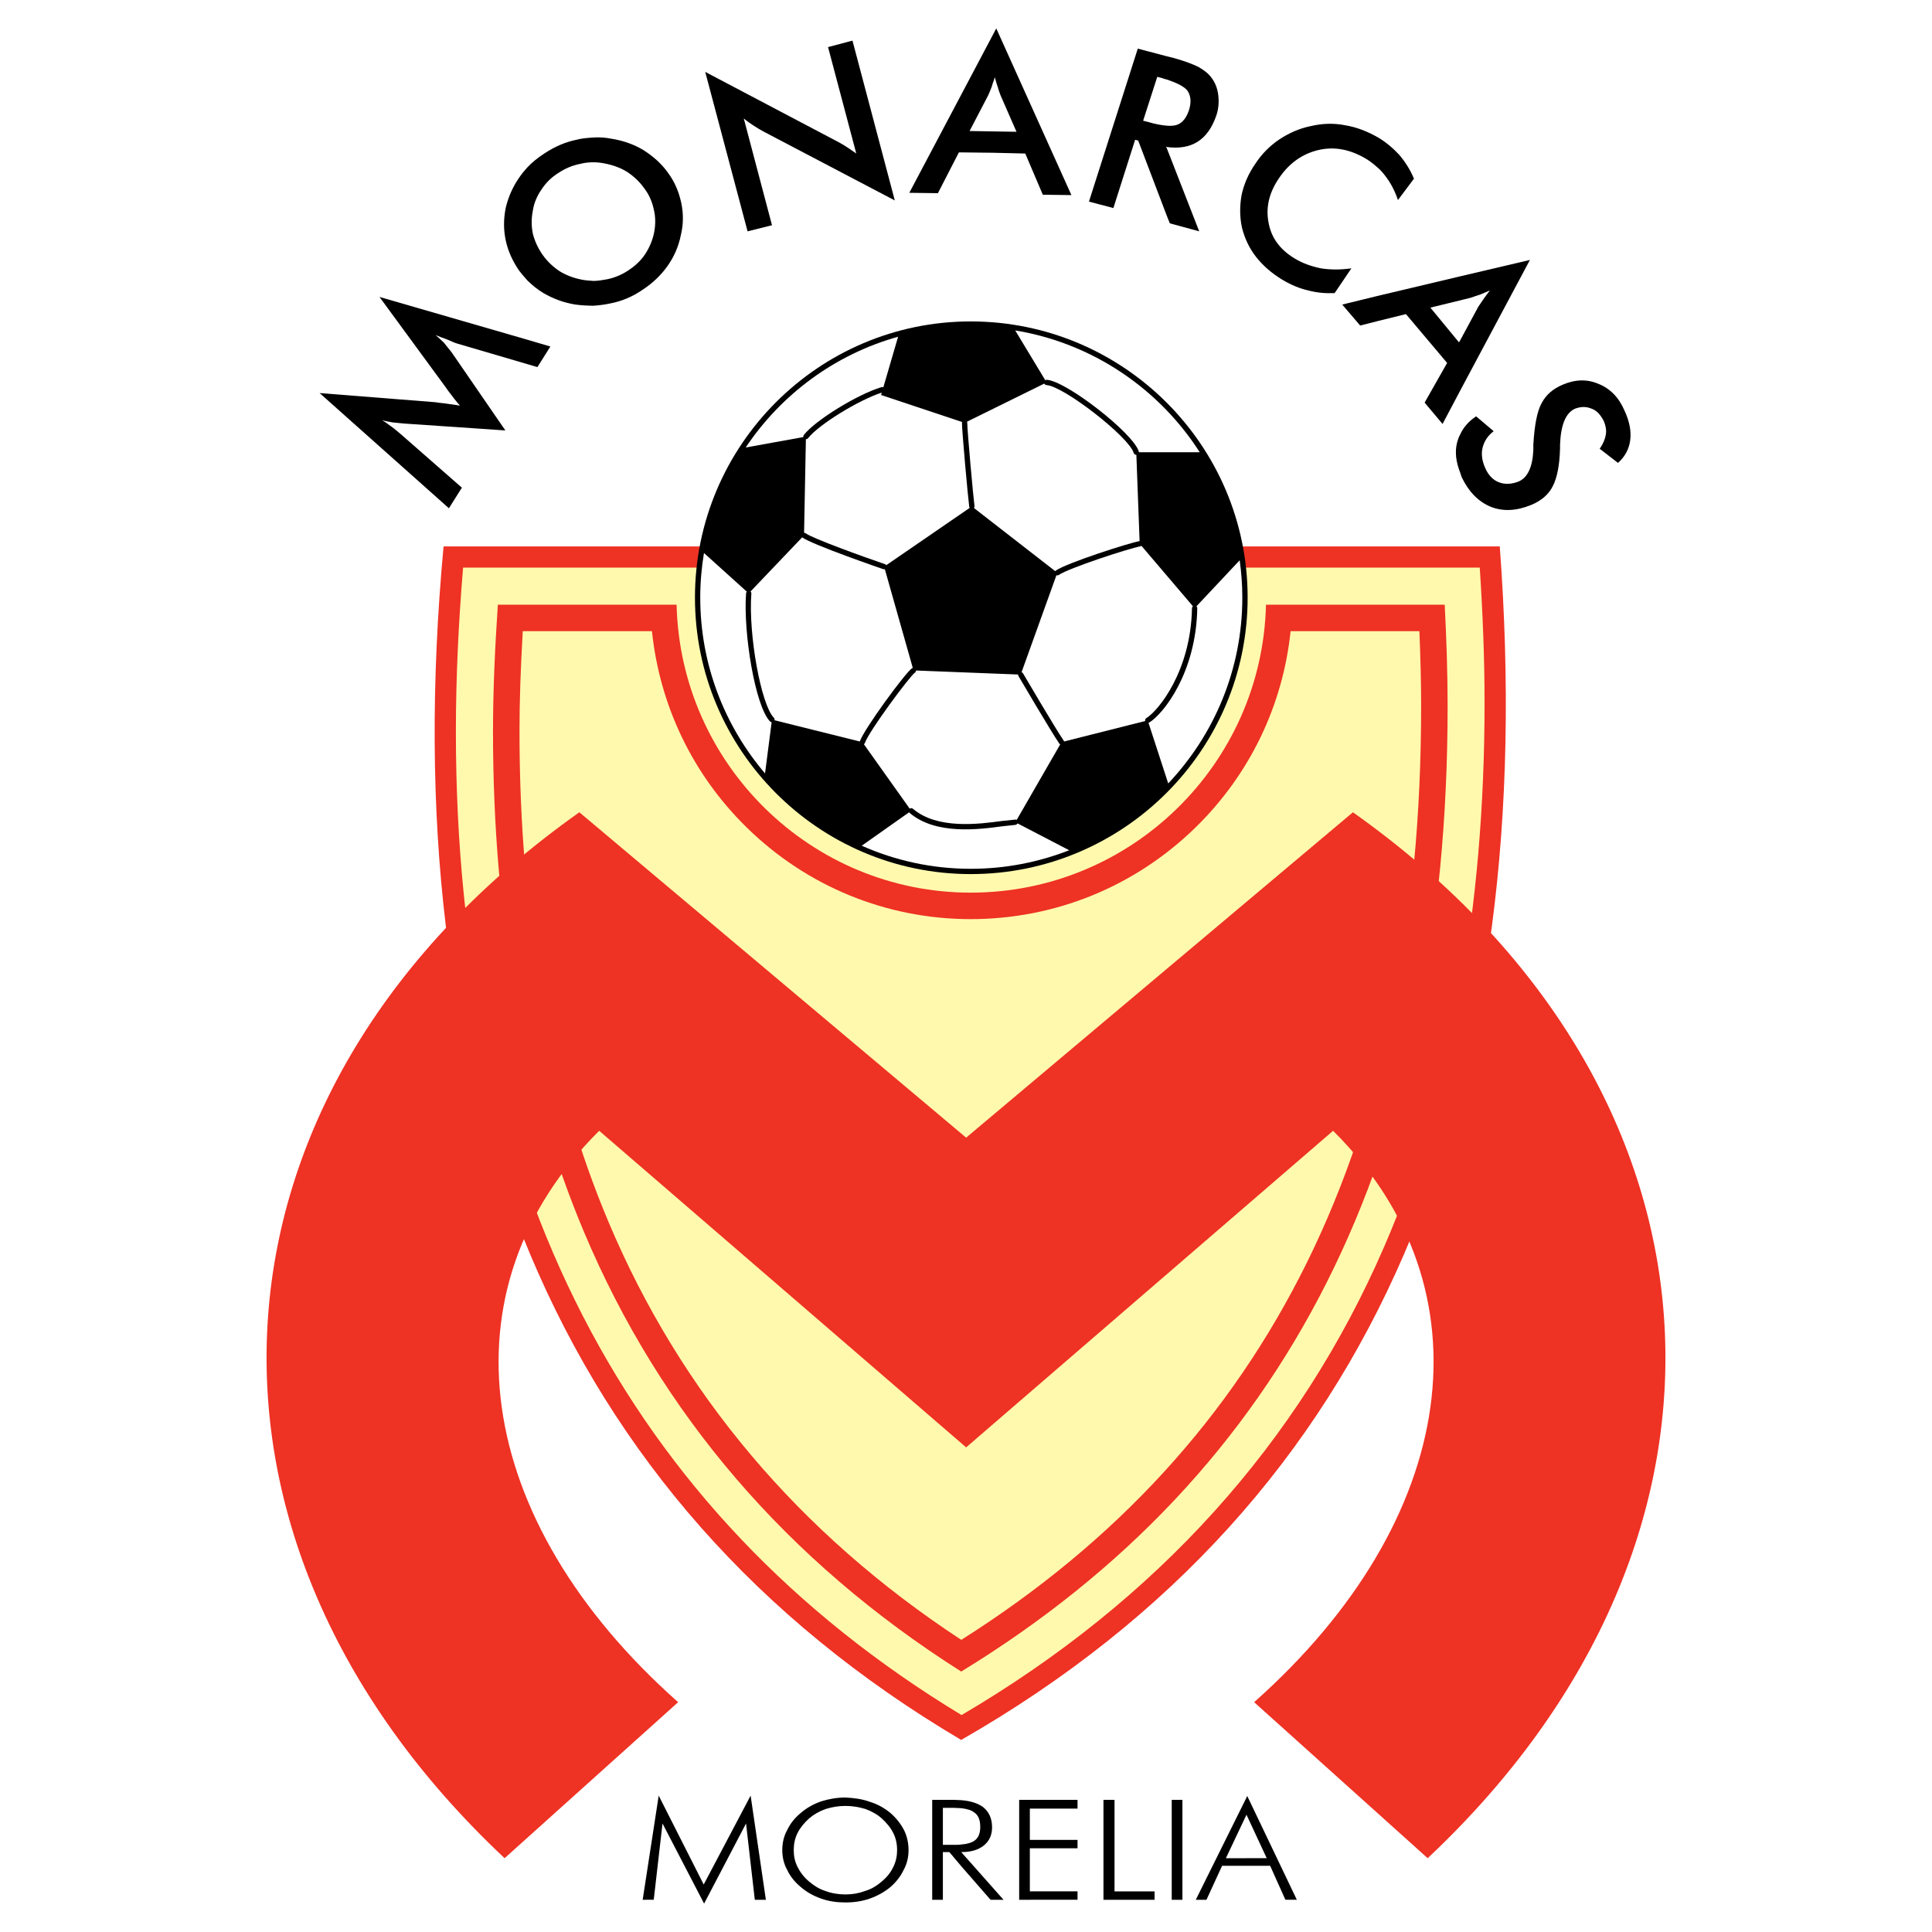
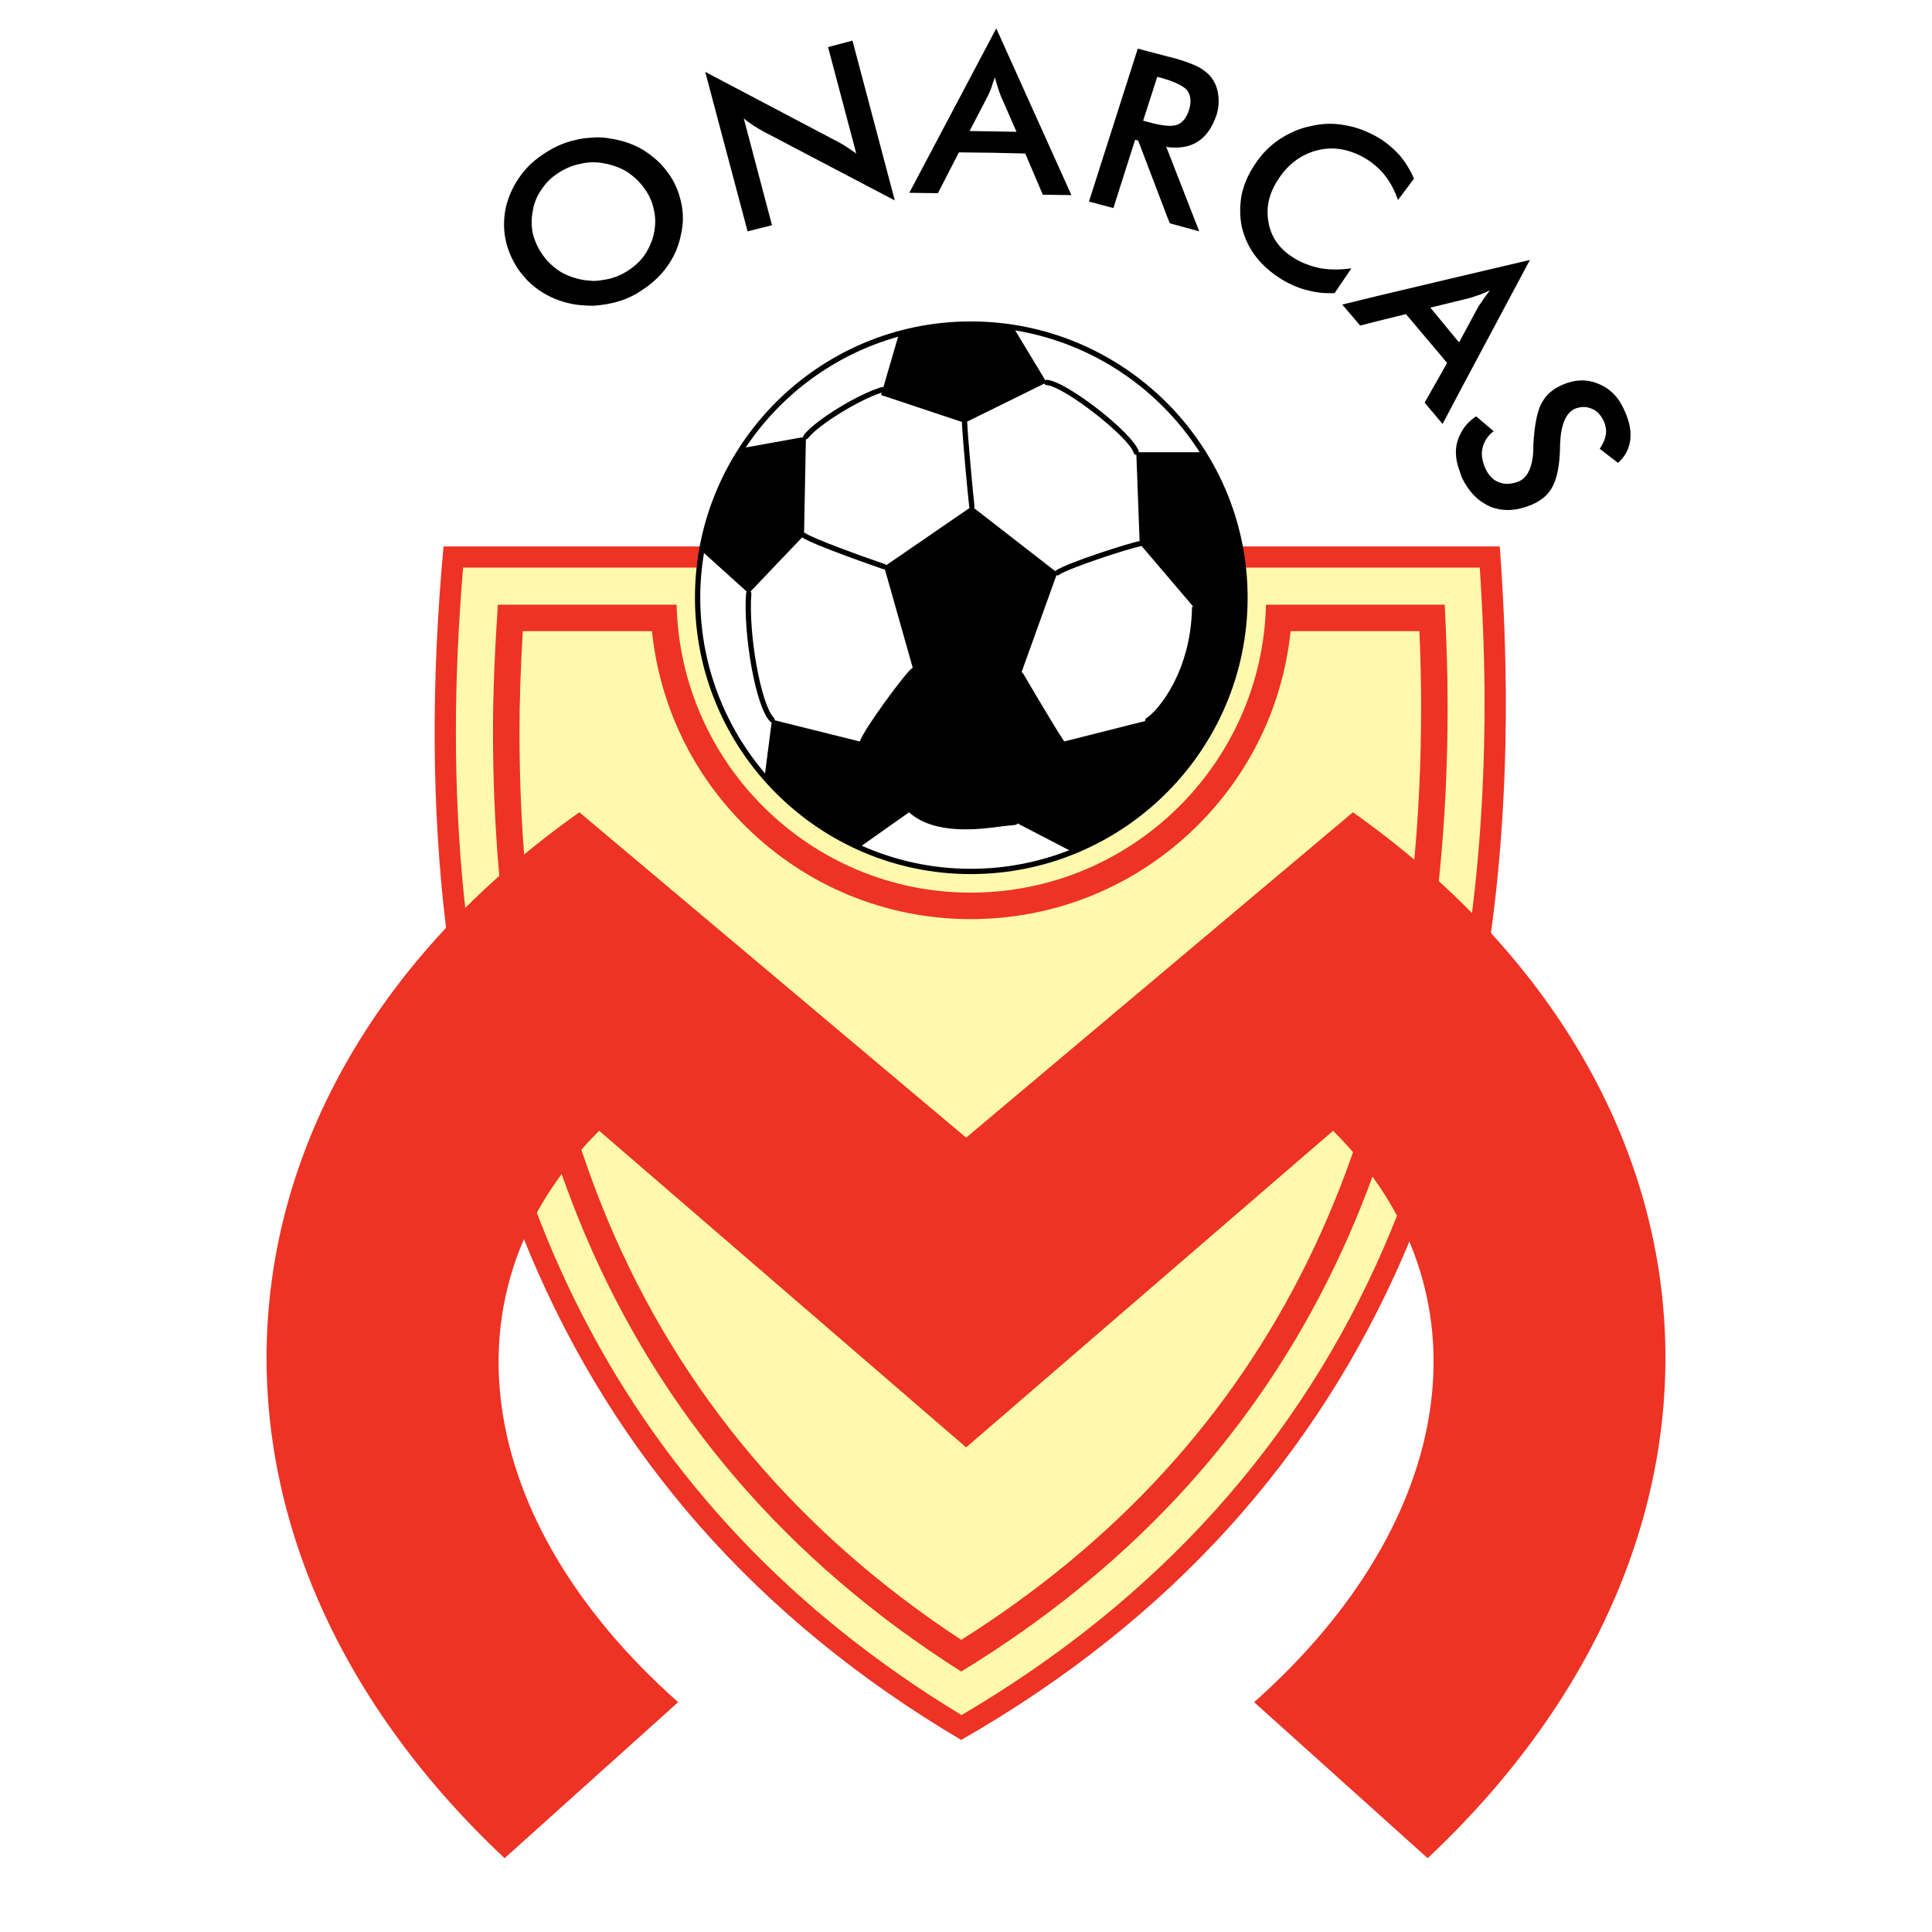
<svg xmlns="http://www.w3.org/2000/svg" version="1.0" id="Layer_1" x="0px" y="0px" width="192.756px" height="192.756px" viewBox="0 0 192.756 192.756" enable-background="new 0 0 192.756 192.756" xml:space="preserve">
  <g>
    <polygon fill-rule="evenodd" clip-rule="evenodd" fill="#FFFFFF" points="0,0 192.756,0 192.756,192.756 0,192.756 0,0  " />
-     <path fill-rule="evenodd" clip-rule="evenodd" d="M124.326,186.152v-0.76h2.055l-2.018-4.338l-0.037,0.074v-1.711l0.113-0.229   l4.947,10.352h-1.141l-1.522-3.389H124.326L124.326,186.152z M124.326,179.418v1.711l-2.018,4.264h2.018v0.76h-2.398l-1.56,3.389   h-1.065L124.326,179.418L124.326,179.418z M95.936,186.229v-1.406l4.187,4.719h-1.294L95.936,186.229L95.936,186.229z    M95.936,184.783v-0.762c0.571-0.037,1.027-0.189,1.294-0.381c0.38-0.266,0.57-0.723,0.57-1.369c0-0.686-0.19-1.18-0.608-1.445   c-0.267-0.229-0.685-0.344-1.256-0.42v-0.799c0.913,0.076,1.599,0.305,2.093,0.646c0.609,0.457,0.951,1.143,0.951,2.055   c0,0.762-0.266,1.371-0.837,1.828C97.61,184.555,96.887,184.783,95.936,184.783L95.936,184.783z M101.683,189.541v-9.971h5.822   v0.875h-4.757v3.119h4.757v0.838h-4.757v4.301h4.757v0.838H101.683L101.683,189.541z M110.093,189.541v-9.971h1.104v9.133h3.995   v0.838H110.093L110.093,189.541z M116.904,189.541v-9.971h1.066v9.971H116.904L116.904,189.541z M95.936,179.607v0.799   c-0.228,0-0.495-0.037-0.799-0.037h-1.065v3.691h1.065c0.305,0,0.571,0,0.799-0.039v0.762c0,0,0,0-0.038,0l0.038,0.039v1.406   l-1.218-1.445h-0.647v4.758h-1.065v-9.971h2.169C95.441,179.57,95.708,179.607,95.936,179.607L95.936,179.607z M84.366,189.807   v-0.799c0.685,0,1.332-0.115,1.941-0.344c0.647-0.189,1.18-0.531,1.674-0.951c0.495-0.418,0.875-0.875,1.142-1.445   c0.267-0.533,0.381-1.104,0.381-1.674c0-0.609-0.114-1.18-0.381-1.713c-0.266-0.533-0.647-0.99-1.142-1.447   c-0.457-0.418-1.027-0.723-1.636-0.951c-0.647-0.189-1.294-0.305-1.979-0.305v-0.838c0.837,0.039,1.674,0.154,2.398,0.42   c0.761,0.229,1.446,0.609,2.055,1.104c0.571,0.494,1.028,1.066,1.37,1.713c0.304,0.609,0.457,1.293,0.457,2.018   c0,0.684-0.152,1.369-0.495,1.979c-0.304,0.646-0.761,1.217-1.332,1.713c-0.609,0.494-1.294,0.875-2.055,1.141   C86.003,189.693,85.204,189.807,84.366,189.807L84.366,189.807z M70.248,189.922l-4.149-7.992l-0.875,7.611H64.12l1.599-10.391   l4.49,8.867l4.681-8.867l1.522,10.391h-1.104l-0.875-7.611L70.248,189.922L70.248,189.922z M84.366,179.34v0.838h-0.038   c-0.685,0-1.332,0.115-1.941,0.305c-0.647,0.229-1.18,0.533-1.674,0.951c-0.495,0.457-0.875,0.914-1.142,1.447   c-0.267,0.533-0.38,1.104-0.38,1.713c0,0.607,0.114,1.141,0.38,1.674c0.266,0.533,0.646,1.027,1.142,1.445   c0.495,0.42,1.027,0.762,1.637,0.951c0.608,0.229,1.293,0.344,1.979,0.344h0.038v0.799h-0.038c-0.837,0-1.636-0.113-2.397-0.381   c-0.761-0.266-1.446-0.646-2.017-1.141c-0.609-0.496-1.066-1.066-1.371-1.713c-0.343-0.609-0.495-1.295-0.495-1.979   c0-0.725,0.152-1.408,0.495-2.018c0.305-0.646,0.761-1.219,1.371-1.713c0.57-0.494,1.255-0.875,2.017-1.141   c0.723-0.229,1.561-0.383,2.397-0.383H84.366L84.366,179.34z" />
    <path fill-rule="evenodd" clip-rule="evenodd" d="M76.222,13.148l13.053,6.85L85.051,4.052l-2.436,0.646l2.816,10.619   c-0.419-0.305-0.837-0.571-1.18-0.799c-0.381-0.229-0.723-0.419-1.104-0.609L70.361,7.173l4.225,15.908l2.436-0.609l-2.816-10.656   c0.305,0.267,0.647,0.495,0.99,0.723C75.537,12.768,75.879,12.958,76.222,13.148L76.222,13.148z" />
-     <path fill-rule="evenodd" clip-rule="evenodd" d="M37.861,29.626l6.584,8.982c0.038,0.076,0.152,0.19,0.267,0.38   c0.457,0.609,0.837,1.104,1.18,1.484c-0.609-0.114-1.104-0.152-1.522-0.228c-0.419-0.038-0.723-0.076-0.913-0.114l-11.569-0.913   L44.788,50.71l1.293-2.055l-6.127-5.366c-0.342-0.305-0.647-0.533-0.951-0.762c-0.305-0.228-0.571-0.418-0.875-0.609   c0.342,0.114,0.685,0.152,1.065,0.229c0.381,0.038,0.761,0.076,1.18,0.114l10.047,0.685l-5.366-7.802   c-0.266-0.342-0.533-0.647-0.761-0.951c-0.266-0.267-0.571-0.533-0.837-0.761c0.304,0.114,0.647,0.266,1.104,0.418   c0.533,0.229,0.875,0.38,1.028,0.419l7.002,2.055l1.027,0.304l1.294-2.055l-2.321-0.685L37.861,29.626L37.861,29.626z" />
    <path fill-rule="evenodd" clip-rule="evenodd" d="M66.632,17.22c-0.647-0.913-1.484-1.636-2.436-2.245   c-0.951-0.571-2.017-0.952-3.234-1.142c-0.571-0.114-1.18-0.152-1.75-0.114s-1.142,0.076-1.712,0.228   c-1.104,0.229-2.169,0.685-3.197,1.371c-0.647,0.418-1.218,0.875-1.713,1.408c-0.267,0.305-0.533,0.609-0.761,0.952   c-0.647,0.913-1.104,1.941-1.37,3.044c-0.229,1.142-0.229,2.207,0,3.272c0.228,1.066,0.685,2.056,1.332,3.006   c0.267,0.343,0.533,0.647,0.799,0.952c0.495,0.495,1.065,0.951,1.637,1.294c0.989,0.571,2.017,0.952,3.196,1.142   c0.609,0.076,1.18,0.114,1.789,0.114c0.571-0.038,1.142-0.114,1.674-0.228c1.18-0.229,2.246-0.685,3.235-1.371   c0.989-0.646,1.827-1.446,2.474-2.359c0.647-0.913,1.104-1.94,1.332-3.083c0.267-1.104,0.267-2.169,0.038-3.235   C67.736,19.161,67.317,18.133,66.632,17.22L66.632,17.22z M65.262,23.195c-0.152,0.761-0.457,1.484-0.875,2.131   c-0.418,0.646-0.99,1.18-1.674,1.636c-0.686,0.457-1.408,0.761-2.208,0.914c-0.419,0.076-0.875,0.152-1.294,0.152   c-0.381-0.038-0.723-0.038-1.104-0.114c-0.799-0.152-1.561-0.418-2.246-0.837c-0.647-0.419-1.256-0.989-1.712-1.637   c-0.457-0.647-0.799-1.37-0.99-2.131c-0.152-0.761-0.152-1.522,0-2.283c0.114-0.761,0.419-1.485,0.875-2.132   c0.419-0.646,0.989-1.217,1.674-1.636c0.685-0.457,1.408-0.762,2.208-0.914c0.418-0.114,0.875-0.152,1.294-0.152   c0.38,0,0.723,0.038,1.104,0.114c0.799,0.152,1.561,0.418,2.245,0.837c0.685,0.457,1.256,0.989,1.713,1.637   c0.495,0.646,0.799,1.37,0.951,2.093C65.414,21.634,65.414,22.396,65.262,23.195L65.262,23.195z" />
    <path fill-rule="evenodd" clip-rule="evenodd" d="M152.64,25.935l-6.964,1.636l-8.182,1.941l-3.578,0.875l1.789,2.093l1.789-0.457   l2.777-0.685l4.11,4.872l-2.246,3.958l1.789,2.131l1.751-3.312L152.64,25.935L152.64,25.935z M145.562,34.155l-2.854-3.463   l2.969-0.723l1.065-0.266c0.305-0.114,0.571-0.19,0.913-0.305c0.305-0.114,0.608-0.266,0.99-0.418   c-0.267,0.342-0.457,0.609-0.647,0.875s-0.343,0.533-0.494,0.723l-1.827,3.387L145.562,34.155L145.562,34.155z" />
    <path fill-rule="evenodd" clip-rule="evenodd" d="M99.057,3.481l-8.335,15.755l2.854,0.038l2.093-4.072l3.388,0.038l3.234,0.077   l1.75,4.109l2.854,0.039L99.398,2.834L99.057,3.481L99.057,3.481z M99.817,9.494l1.599,3.654l-2.359-0.039l-2.322-0.038L98.6,9.494   c0.114-0.266,0.229-0.533,0.343-0.837c0.037-0.114,0.075-0.267,0.114-0.38c0.075-0.191,0.151-0.381,0.189-0.571   c0.114,0.342,0.19,0.685,0.305,0.99C99.627,9,99.741,9.266,99.817,9.494L99.817,9.494z" />
    <path fill-rule="evenodd" clip-rule="evenodd" d="M162.078,40.967c-0.571-1.332-1.446-2.207-2.588-2.664   c-1.142-0.495-2.322-0.457-3.577,0.076c-0.99,0.418-1.675,1.027-2.094,1.827c-0.456,0.799-0.723,2.207-0.837,4.148   c0,0.114,0,0.305,0,0.533c-0.076,1.713-0.571,2.778-1.484,3.159c-0.685,0.266-1.332,0.304-1.941,0.076   c-0.607-0.228-1.065-0.723-1.369-1.408c-0.342-0.761-0.419-1.446-0.268-2.055c0.153-0.609,0.495-1.18,1.104-1.637l-1.75-1.484   c-0.762,0.495-1.295,1.142-1.599,1.827c-0.152,0.266-0.229,0.533-0.305,0.799c-0.229,0.914-0.114,1.903,0.305,2.969   c0.037,0.152,0.114,0.305,0.151,0.457c0.686,1.447,1.637,2.436,2.893,2.969c1.257,0.495,2.588,0.418,4.072-0.19   c0.989-0.418,1.713-1.028,2.131-1.865c0.419-0.799,0.686-2.093,0.724-3.805c0-0.076,0-0.19,0-0.343   c0.076-1.979,0.571-3.158,1.484-3.577c0.608-0.229,1.142-0.229,1.674,0c0.533,0.19,0.913,0.647,1.218,1.256   c0.19,0.457,0.267,0.914,0.19,1.332c-0.076,0.457-0.267,0.914-0.608,1.408l1.826,1.408c0.686-0.609,1.104-1.37,1.219-2.284   C162.763,43.022,162.572,42.033,162.078,40.967L162.078,40.967z" />
    <path fill-rule="evenodd" clip-rule="evenodd" d="M131.785,26.772c-0.914-0.19-1.827-0.495-2.626-0.99   c-1.446-0.875-2.321-2.055-2.588-3.54c-0.305-1.522,0.038-3.006,1.027-4.452c0.989-1.484,2.321-2.436,3.92-2.816   c1.598-0.38,3.159-0.076,4.719,0.837c0.457,0.266,0.876,0.609,1.257,0.951c0.266,0.229,0.494,0.495,0.722,0.799   c0.533,0.686,0.952,1.485,1.257,2.398l1.598-2.131c-0.381-0.914-0.875-1.674-1.446-2.36c-0.608-0.646-1.293-1.256-2.13-1.75   c-1.066-0.609-2.132-1.028-3.274-1.218c-1.141-0.229-2.283-0.19-3.425,0.076c-1.141,0.228-2.169,0.685-3.158,1.332   c-0.952,0.646-1.751,1.446-2.397,2.435c-0.686,0.99-1.143,2.055-1.37,3.121c-0.19,1.104-0.19,2.169,0.038,3.235   c0.266,1.065,0.723,2.055,1.408,2.93c0.686,0.875,1.56,1.636,2.626,2.283c0.837,0.495,1.713,0.875,2.587,1.066   c0.838,0.228,1.713,0.304,2.626,0.266l1.675-2.473C133.764,26.924,132.736,26.924,131.785,26.772L131.785,26.772z" />
    <path fill-rule="evenodd" clip-rule="evenodd" d="M120.862,7.744c-0.304-0.418-0.761-0.761-1.294-1.065   c-0.532-0.267-1.331-0.571-2.397-0.875l-0.761-0.191l-2.893-0.761l-4.871,15.26l2.436,0.647l2.169-6.812l0.305,0.076l2.854,7.497   l0.304,0.762l2.931,0.799l-3.234-8.296l-0.076-0.152c0.038,0,0.076,0,0.076,0.038c1.218,0.152,2.245,0,3.082-0.533   c0.838-0.533,1.446-1.408,1.865-2.625c0.229-0.685,0.266-1.37,0.19-2.018C121.472,8.847,121.243,8.238,120.862,7.744L120.862,7.744   z M118.617,11.017c-0.267,0.761-0.646,1.256-1.218,1.446c-0.229,0.076-0.571,0.114-0.989,0.076   c-0.494-0.038-1.142-0.152-1.903-0.38l-0.456-0.114l1.408-4.377l0.457,0.114c0.189,0.076,0.342,0.114,0.494,0.152   c1.027,0.343,1.713,0.685,2.055,1.103C118.808,9.533,118.884,10.179,118.617,11.017L118.617,11.017z" />
    <path fill-rule="evenodd" clip-rule="evenodd" fill="#EE3224" d="M95.897,173.594c-40.797-24.127-56.628-65.305-51.643-119.079   h105.379C153.629,108.289,138.026,149.467,95.897,173.594L95.897,173.594z" />
    <path fill-rule="evenodd" clip-rule="evenodd" fill="#FFF9AE" d="M147.636,56.629c0.301,4.6,0.479,9.112,0.479,13.491   c0,20.667-3.346,38.85-9.993,54.211c-8.483,19.609-22.684,35.334-42.19,46.781c-33.507-20.293-50.448-53.225-50.448-98.1   c0-5.292,0.249-10.761,0.72-16.384C49.884,56.629,143.862,56.629,147.636,56.629L147.636,56.629z" />
    <path fill-rule="evenodd" clip-rule="evenodd" fill="#EE3224" d="M144.14,60.33c-2.372,0-9.048,0-17.832,0   c-0.381,15.905-13.444,28.729-29.459,28.729c-15.953,0-28.966-12.824-29.345-28.729c-8.803,0-15.485,0-17.833,0   c-0.289,4.3-0.484,8.538-0.484,12.642c0,18.854,3.038,35.595,9.079,49.945c7.633,18.129,20.291,32.863,37.636,43.854   c32.53-19.893,48.527-51.502,48.527-96.324C144.43,67.154,144.312,63.764,144.14,60.33L144.14,60.33z" />
    <path fill-rule="evenodd" clip-rule="evenodd" fill="#FFF9AE" d="M141.614,62.972c0.116,2.793,0.173,5.219,0.173,7.473   c0,43.193-15.035,73.672-45.88,93.164c-16.156-10.598-28.005-24.619-35.205-41.719c-5.887-13.982-8.872-30.441-8.872-48.919   c0-2.991,0.109-6.237,0.328-9.999c3.094,0,9.828,0,12.889,0c0.77,7.415,4.053,14.29,9.438,19.572   c6.019,5.905,13.961,9.157,22.363,9.157c8.431,0,16.4-3.25,22.439-9.153c5.406-5.283,8.703-12.16,9.476-19.576   C131.815,62.972,138.49,62.972,141.614,62.972L141.614,62.972z" />
    <path fill-rule="evenodd" clip-rule="evenodd" fill="#EE3224" d="M134.982,81.041l-38.59,32.463L57.803,81.041   c-38.514,27.248-41.825,72.078-7.459,104.352l17.315-15.566c-20.512-18.189-23.785-41.215-7.877-57.008l36.61,31.586l36.611-31.586   c15.907,15.793,12.597,38.818-7.878,57.008l17.315,15.566C176.768,153.119,173.457,108.289,134.982,81.041L134.982,81.041z" />
    <path fill-rule="evenodd" clip-rule="evenodd" d="M69.336,59.619c0,15.213,12.342,27.589,27.513,27.589   c15.233,0,27.627-12.376,27.627-27.589c0-15.191-12.394-27.551-27.627-27.551C81.678,32.068,69.336,44.428,69.336,59.619   L69.336,59.619z" />
    <path fill-rule="evenodd" clip-rule="evenodd" fill="#FFFFFF" d="M96.504,42.189c0,0.79,0.604,7.444,0.721,8.299   c0.01,0.073-0.012,0.143-0.054,0.197l8.111,6.3c0.016-0.021,0.031-0.041,0.054-0.056c1.096-0.771,7.311-2.756,8.326-2.937   c0.012-0.002,0.023,0.001,0.036,0.001l-0.323-8.615c-0.118,0.004-0.229-0.067-0.264-0.184c-0.474-1.604-6.982-6.67-8.706-6.775   c-0.098-0.006-0.176-0.067-0.216-0.148l-7.715,3.802C96.492,42.109,96.504,42.147,96.504,42.189L96.504,42.189z" />
    <path fill-rule="evenodd" clip-rule="evenodd" fill="#FFFFFF" d="M113.618,45.045c0.008,0.025,0.008,0.05,0.008,0.075h6.072   c-4.059-6.336-10.686-10.879-18.412-12.154l3.002,4.968c0.044-0.027,0.094-0.045,0.149-0.042   C106.389,38.011,113.081,43.226,113.618,45.045L113.618,45.045z" />
    <path fill-rule="evenodd" clip-rule="evenodd" fill="#FFFFFF" d="M91.009,66.659c0.019-0.011,0.04-0.014,0.06-0.02l-2.789-9.852   c-0.05,0.014-0.103,0.019-0.156,0c-0.07-0.024-7.058-2.427-8.062-3.158c-0.009-0.007-0.015-0.018-0.023-0.026l-5.159,5.409   c0.055,0.053,0.09,0.126,0.083,0.208c-0.311,4.05,0.968,11.113,2.245,12.39c0.068,0.068,0.087,0.163,0.065,0.25l8.514,2.12   c0.002-0.008,0.001-0.016,0.003-0.023C86.221,72.705,90.415,66.999,91.009,66.659L91.009,66.659z" />
    <path fill-rule="evenodd" clip-rule="evenodd" fill="#FFFFFF" d="M74.437,59.181c0.004-0.061,0.033-0.112,0.07-0.154l-4.271-3.854   c-0.24,1.448-0.372,2.932-0.372,4.447c0,6.69,2.438,12.816,6.464,17.544l0.659-5.108c-0.056-0.008-0.111-0.028-0.154-0.072   C75.348,70.498,74.136,63.084,74.437,59.181L74.437,59.181z" />
    <path fill-rule="evenodd" clip-rule="evenodd" fill="#FFFFFF" d="M114.369,71.648c1.176-0.719,4.44-4.654,4.555-10.968   c0.001-0.079,0.039-0.147,0.094-0.194l-5.141-6.034c-0.035,0.029-0.074,0.054-0.123,0.062c-1.132,0.202-7.151,2.171-8.114,2.848   c-0.073,0.052-0.161,0.056-0.24,0.028l-3.478,9.672c0.057,0.02,0.107,0.056,0.141,0.111c0.032,0.056,3.239,5.524,4.062,6.72   c0.019,0.027,0.029,0.056,0.037,0.085l8.093-2.042C114.228,71.828,114.268,71.71,114.369,71.648L114.369,71.648z" />
-     <path fill-rule="evenodd" clip-rule="evenodd" fill="#FFFFFF" d="M123.947,59.619c0-1.264-0.094-2.504-0.263-3.723l-4.317,4.597   c0.053,0.049,0.086,0.118,0.085,0.195c-0.115,6.41-3.35,10.52-4.808,11.411c-0.018,0.011-0.038,0.014-0.058,0.02l1.968,6.045   C121.133,73.317,123.947,66.792,123.947,59.619L123.947,59.619z" />
    <path fill-rule="evenodd" clip-rule="evenodd" fill="#FFFFFF" d="M80.2,43.397c1.133-1.458,5.331-4.044,7.744-4.772   c0.065-0.02,0.13-0.011,0.187,0.016l1.473-5.046c-6.29,1.759-11.66,5.741-15.204,11.051l5.751-1.039   C80.138,43.535,80.152,43.458,80.2,43.397L80.2,43.397z" />
    <path fill-rule="evenodd" clip-rule="evenodd" fill="#FFFFFF" d="M80.617,43.722c-0.053,0.068-0.133,0.099-0.214,0.097l-0.18,9.338   c0.052,0,0.105,0.012,0.15,0.045c0.736,0.536,5.749,2.342,7.922,3.084c0.056,0.02,0.097,0.058,0.128,0.103l8.324-5.718   c-0.023-0.033-0.041-0.07-0.047-0.113c-0.122-0.894-0.725-7.534-0.725-8.37c0-0.03,0.008-0.056,0.017-0.083l-8.087-2.696   l0.069-0.24C85.664,39.911,81.663,42.376,80.617,43.722L80.617,43.722z" />
-     <path fill-rule="evenodd" clip-rule="evenodd" fill="#FFFFFF" d="M91.084,80.692c2.438,2.085,6.61,1.523,8.852,1.221l1.366-0.143   c0.052-0.005,0.096,0.009,0.134,0.031l4.34-7.531c-0.033-0.02-0.063-0.044-0.087-0.078c-0.833-1.211-3.95-6.526-4.083-6.752   c-0.026-0.046-0.032-0.095-0.03-0.144l-10.181-0.398c-0.003,0.086-0.044,0.17-0.122,0.219c-0.454,0.285-4.562,5.79-4.982,7.012   c-0.019,0.054-0.056,0.094-0.099,0.125l4.57,6.427C90.858,80.613,90.99,80.611,91.084,80.692L91.084,80.692z" />
    <path fill-rule="evenodd" clip-rule="evenodd" fill="#FFFFFF" d="M101.302,82.299l-1.296,0.139   c-2.323,0.312-6.648,0.896-9.266-1.344c-0.017-0.015-0.027-0.034-0.04-0.051l-4.724,3.334c3.329,1.477,7.005,2.303,10.873,2.303   c3.466,0,6.777-0.661,9.826-1.85l-5.149-2.679C101.478,82.229,101.395,82.289,101.302,82.299L101.302,82.299z" />
  </g>
</svg>